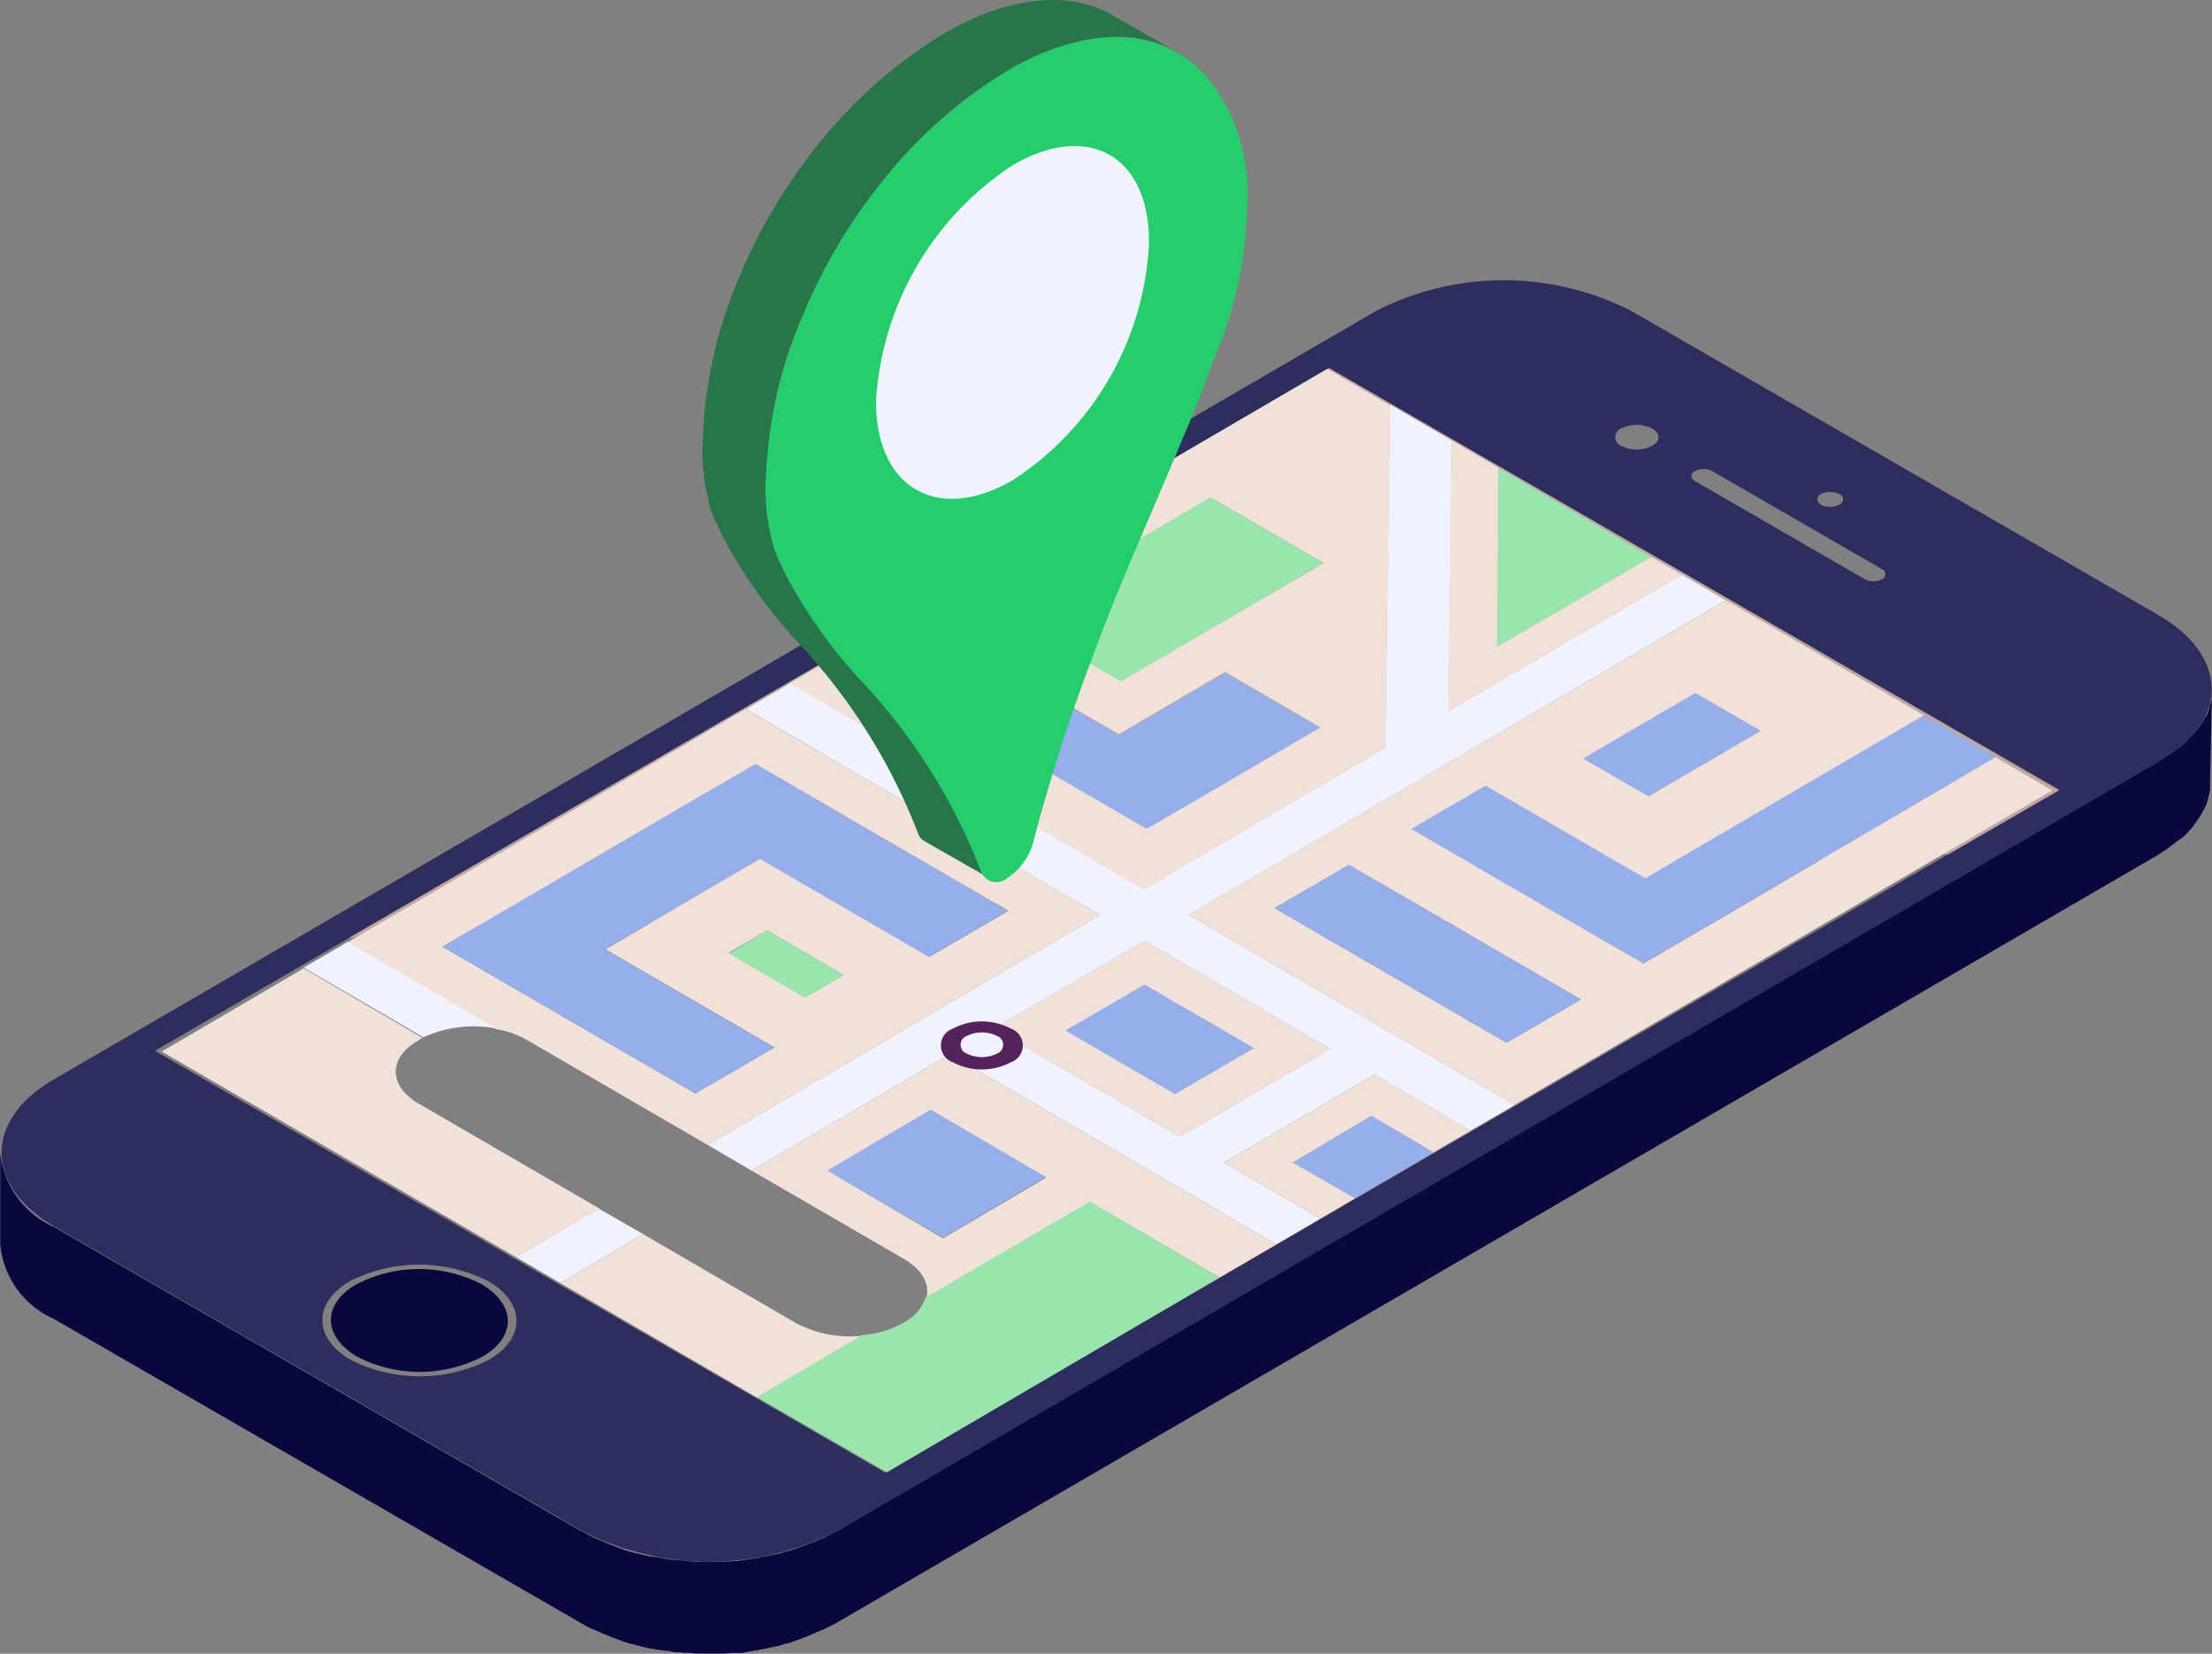
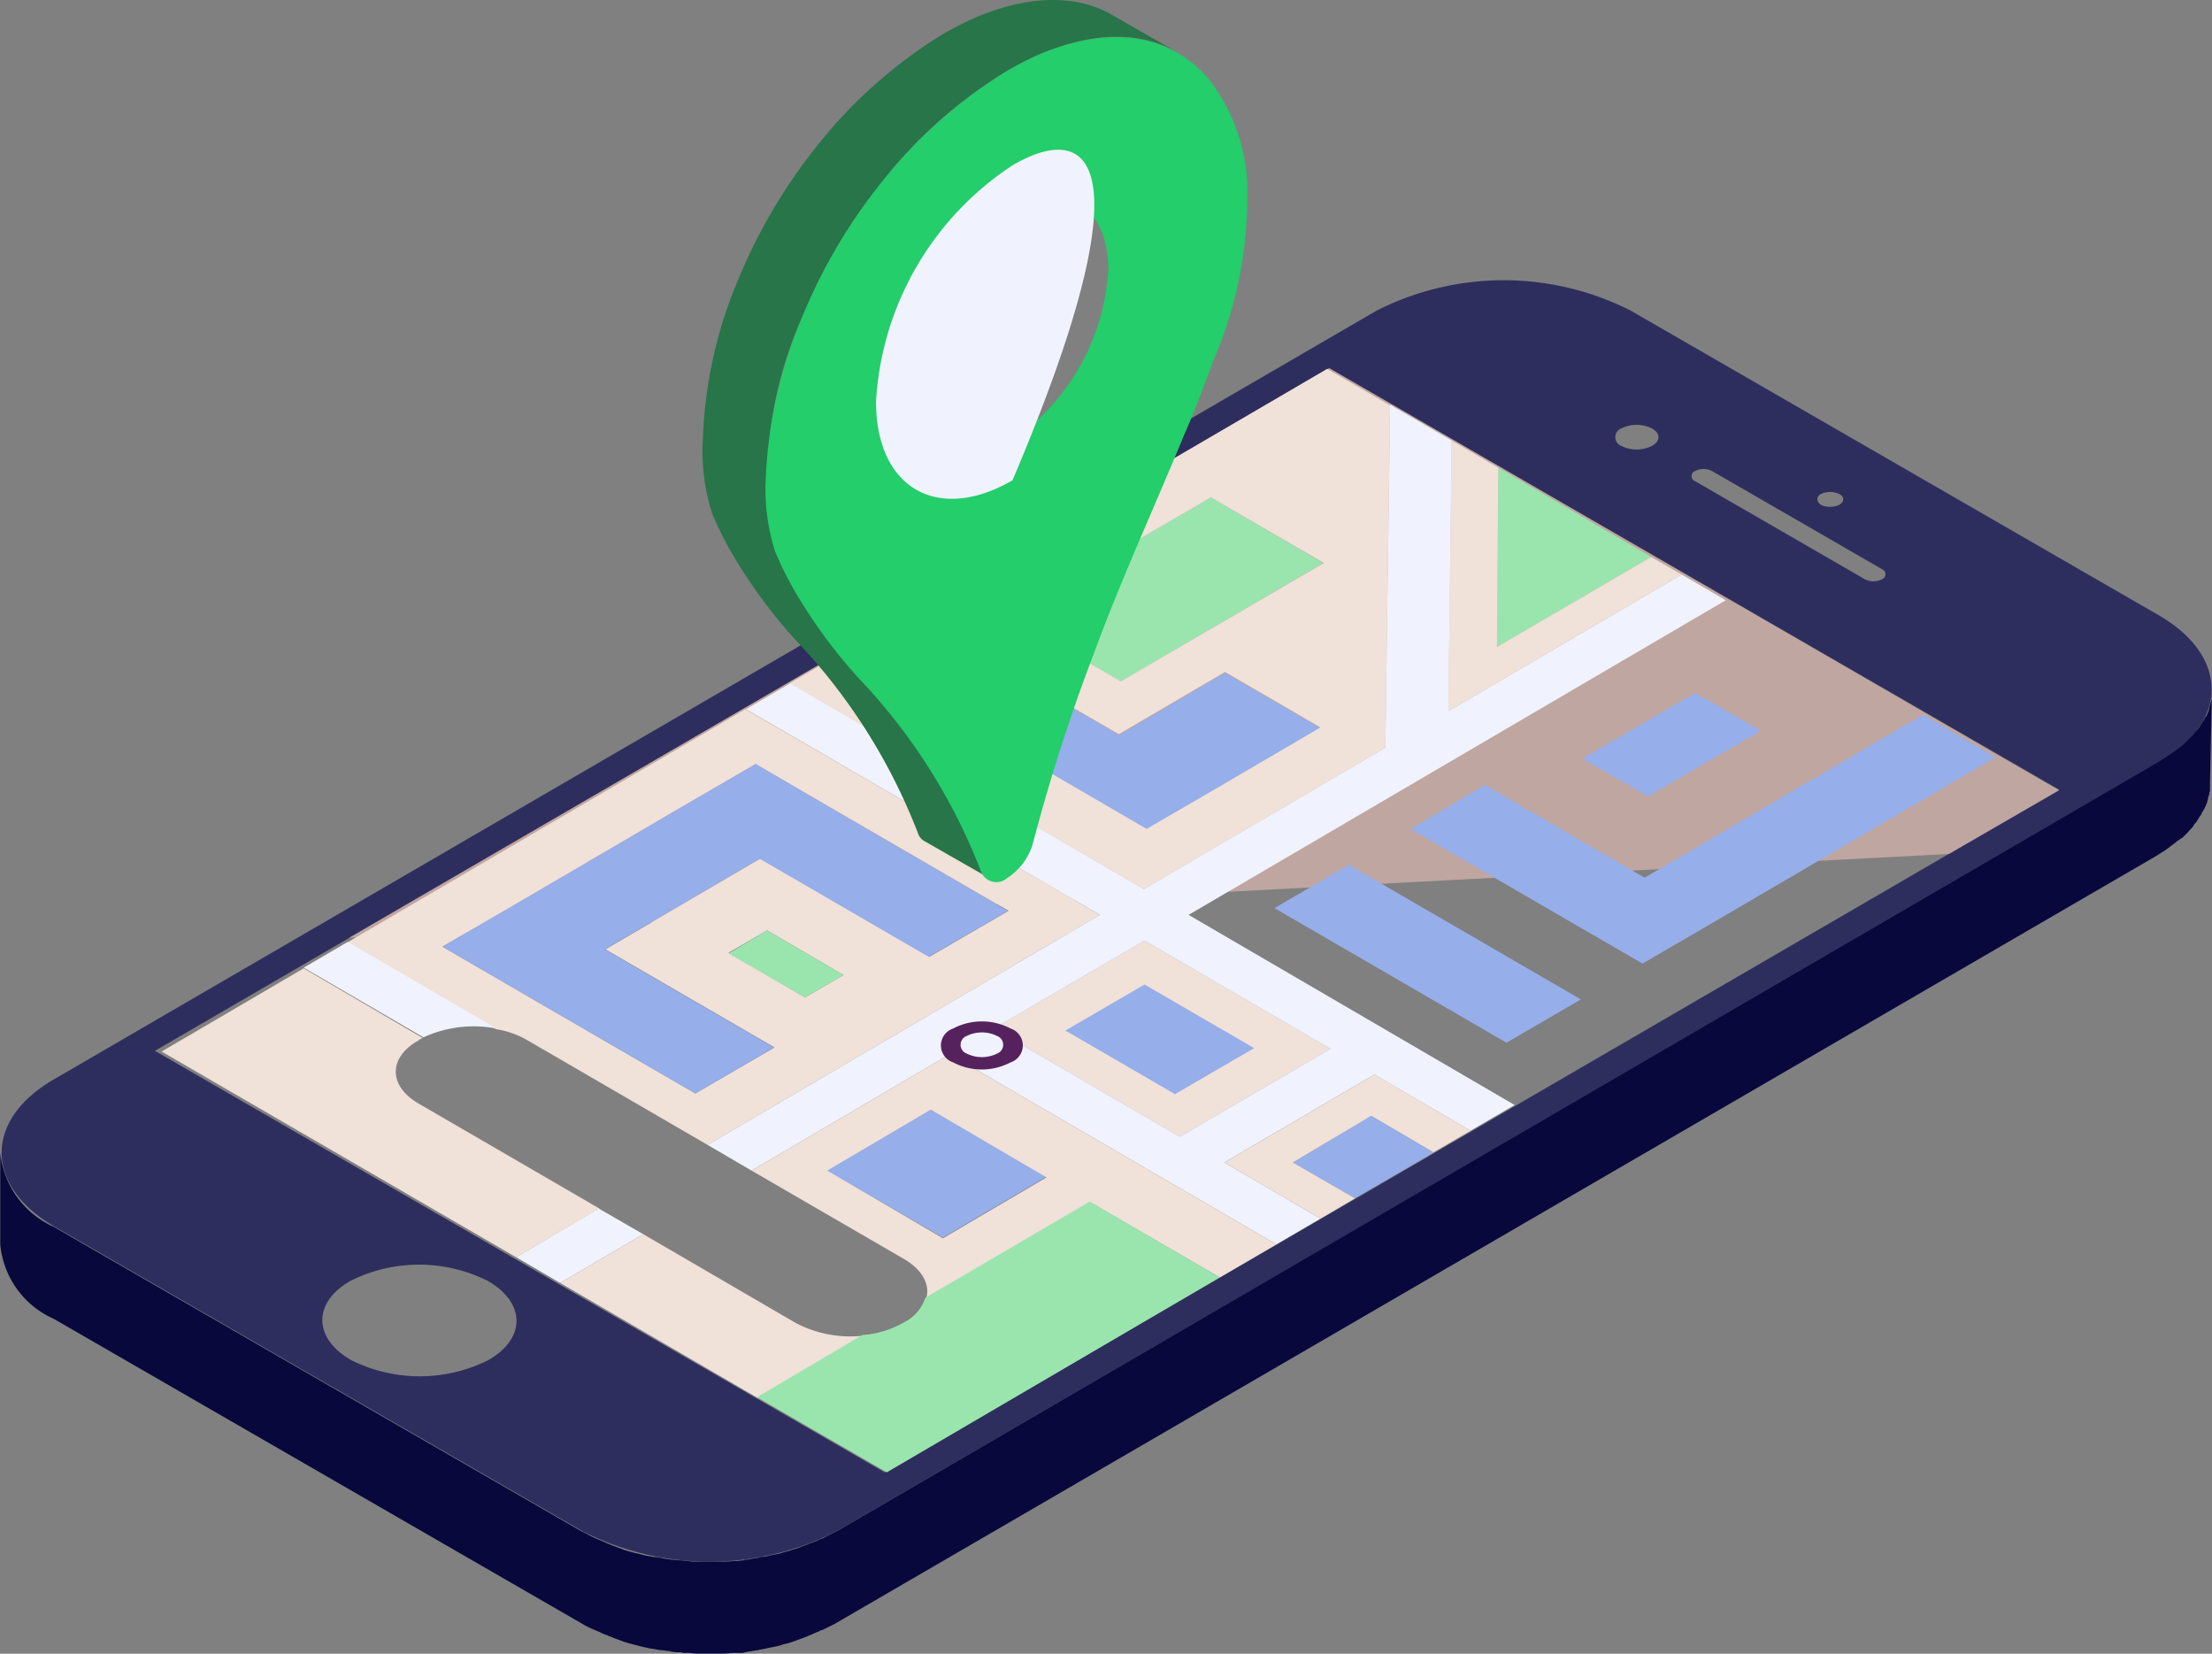
<svg xmlns="http://www.w3.org/2000/svg" width="89.718" height="67.061" viewBox="0 0 89.718 67.061">
  <rect x="0" y="0" width="89.718" height="67.061" fill="#808080" stroke="none" />
  <defs>
    <style>.a{fill:#2e2e5e;}.b{fill:#08083d;}.c,.h{fill:#dcb7af;}.c{opacity:0.7;}.d{fill:#9ae5ad;}.e{fill:#f0e1d9;}.f{fill:#96aee9;}.g{fill:#f0f3fe;}.i{fill:#56225e;}.j{fill:#277548;}.k{fill:#23ce6b;}</style>
  </defs>
  <g transform="translate(0 11.364)">
    <path class="a" d="M166.031,160.181c2.853,1.646,2.881,4.335.027,5.981L112.42,197.33a11.392,11.392,0,0,1-10.316,0L80.7,184.984c-2.853-1.646-2.881-4.335-.027-5.981l53.638-31.168a11.392,11.392,0,0,1,10.316,0Zm-8.505,9.685L162,167.26l-29.6-17.093L84.764,177.85l29.6,17.093,43.158-25.077M92.721,190.389a6.218,6.218,0,0,0,5.57,0c1.536-.878,1.509-2.332-.027-3.21a6.218,6.218,0,0,0-5.57,0c-1.536.878-1.509,2.332.027,3.21m55.2-36.052a.756.756,0,0,0-.686,0,.219.219,0,0,0,0,.412l6.887,3.978a.756.756,0,0,0,.686,0,.219.219,0,0,0,0-.412l-6.887-3.978m-2.442-1.729a1.4,1.4,0,0,0-1.235,0,.381.381,0,0,0,0,.713,1.4,1.4,0,0,0,1.235,0c.357-.192.357-.521,0-.713m7.6,2.661a.874.874,0,0,0-.741,0c-.192.11-.192.3,0,.439a.874.874,0,0,0,.741,0c.219-.137.219-.329,0-.439" transform="translate(-78.481 -146.6)" />
    <path class="b" d="M168.018,207v.329a.165.165,0,0,1-.027.11.207.207,0,0,1-.027.11c0,.027-.027.082-.027.11s-.027.055-.027.11c0,.027-.027.082-.027.11s-.027.055-.027.082c-.027.027-.027.082-.055.11,0,.027-.027.055-.055.082s-.027.082-.055.11-.027.055-.055.082c-.027.055-.055.082-.082.137-.027.027-.027.055-.055.082a.482.482,0,0,1-.11.137l-.055.055a1.373,1.373,0,0,1-.192.219l-.055.055-.165.165-.082.082c-.027.027-.082.055-.11.082a.378.378,0,0,1-.11.082c-.027.027-.082.055-.11.082s-.082.055-.11.082a.6.6,0,0,1-.137.082c-.027.027-.082.055-.11.082-.055.027-.082.055-.137.082s-.11.082-.165.11l-53.611,31.2-.494.247c-.055.027-.082.055-.137.055a3.352,3.352,0,0,1-.466.192.1.1,0,0,0-.055.027c-.165.055-.357.137-.521.192-.11.027-.247.082-.384.11-.082.027-.192.055-.274.082l-.412.082a1.168,1.168,0,0,1-.3.055.165.165,0,0,0-.11.027l-.494.082a.205.205,0,0,0-.137.027c-.11,0-.192.027-.3.027-.165,0-.329.027-.494.027h-1.07a1.811,1.811,0,0,1-.384-.027c-.11,0-.219-.027-.329-.027s-.247-.027-.357-.027c-.11-.027-.219-.027-.329-.055a1.855,1.855,0,0,0-.384-.055c-.11-.027-.192-.027-.3-.055-.165-.027-.3-.082-.466-.11-.11-.027-.192-.055-.3-.082-.055-.027-.11-.027-.165-.055-.137-.055-.3-.11-.439-.165-.055-.027-.082-.027-.137-.055-.137-.055-.247-.11-.384-.165-.055-.027-.137-.055-.192-.082-.192-.082-.357-.192-.549-.274l-21.4-12.346a3.691,3.691,0,0,1-2.167-3.018v3.731a3.67,3.67,0,0,0,2.167,3.018l21.4,12.346a3.418,3.418,0,0,0,.549.274c.055.027.137.055.192.082a1.679,1.679,0,0,0,.329.137c.027,0,.027.027.055.027.055.027.082.027.137.055.137.055.3.11.439.165.055.027.11.027.165.055.027,0,.055.027.11.027.055.027.137.027.192.055.137.027.3.082.466.11.027,0,.082.027.11.027.055,0,.11.027.192.027a1.852,1.852,0,0,0,.384.055c.055,0,.11.027.165.027a.347.347,0,0,1,.165.027,1.566,1.566,0,0,0,.357.027c.055,0,.11.027.165.027h.165c.11,0,.247.027.357.027H107.6c.165,0,.329-.027.494-.027h.274a.206.206,0,0,0,.137-.027l.494-.082a.165.165,0,0,0,.11-.027h.055c.082-.027.165-.027.247-.055l.412-.082c.11-.027.192-.055.274-.082a2.021,2.021,0,0,0,.384-.11c.027,0,.055-.027.082-.027.137-.055.3-.11.439-.165a.1.1,0,0,0,.055-.027c.165-.055.3-.137.466-.192.055-.027.082-.055.137-.055l.494-.247L165.8,213.749c.027-.027.055-.027.082-.055s.055-.027.082-.055c.055-.027.082-.055.137-.082.027-.027.082-.055.11-.082a.379.379,0,0,0,.11-.082c.027-.027.082-.055.11-.082s.082-.055.11-.082a.379.379,0,0,1,.11-.082c.027-.027.082-.055.11-.082.027,0,.027-.027.055-.027l.027-.027.165-.165.055-.055c.055-.082.137-.137.192-.219h0c0-.027.027-.027.027-.055.027-.055.082-.082.11-.137.027-.027.027-.055.055-.082.027-.055.055-.082.082-.137l.027-.027c0-.027.027-.027.027-.055.027-.027.027-.082.055-.11s.027-.055.055-.082.027-.082.055-.11c0-.027.027-.027.027-.055s0-.027.027-.055c0-.027.027-.082.027-.11s.027-.055.027-.11c0-.027.027-.082.027-.11s0-.027.027-.055v-.027a.165.165,0,0,1,.027-.11v-.3h0Z" transform="translate(-78.3 -190.428)" />
    <path class="c" d="M199.26,176.72l-4.472,2.579L129.9,182.7l39.756-23.1Z" transform="translate(-115.743 -156.033)" />
-     <path class="b" d="M133.336,293.367c1.4.823,1.427,2.14.027,2.936a5.526,5.526,0,0,1-5.076,0c-1.4-.823-1.427-2.14-.027-2.936A5.525,5.525,0,0,1,133.336,293.367Z" transform="translate(-113.801 -252.651)" />
    <path class="d" d="M305.856,177.922l-6.255,3.649.055-7.271Z" transform="translate(-238.883 -166.7)" />
    <path class="d" d="M240.085,181.361l-8.2,4.8L227.3,183.5l8.231-4.8Z" transform="translate(-186.419 -169.893)" />
    <path class="e" d="M301.866,175.732l-9.466,5.542.137-10.975,1.893,1.1-.055,7.271,6.255-3.649Z" transform="translate(-233.658 -163.798)" />
    <path class="f" d="M319.443,209.136l-4.582,2.661-2.661-1.536,4.582-2.661Z" transform="translate(-248.026 -190.864)" />
    <path class="f" d="M227.785,203.657l-4.308,2.5-2.744,1.619-3.869-2.25-6.365-3.7,2.716-1.619,6.393,3.731,4.308-2.524Z" transform="translate(-174.229 -185.494)" />
    <path class="e" d="M219.172,175.064l-9.795,5.734L195,172.458,216.812,159.7l2.552,1.482Zm-6.941,1.7,4.308-2.524-3.869-2.25-4.308,2.524-6.393-3.7-2.744,1.591,6.393,3.7,3.869,2.25,2.744-1.591m-.137-11.853-8.231,4.8,4.582,2.661,8.231-4.8-4.582-2.661" transform="translate(-162.982 -156.106)" />
    <path class="f" d="M310.533,212.529l-11.3,6.612-3.018,1.756-2.936-1.7-6.475-3.759,3.018-1.783,6.475,3.759,11.3-6.612Z" transform="translate(-229.595 -193.186)" />
    <path class="e" d="M136.9,223.416a3.621,3.621,0,0,0-1.262-.439l-6.036-3.512L145.76,210l14.377,8.341-15.913,9.328Zm-3.43-3.786,3.4,1.975,6.859,3.978,3.21-1.866-6.859-3.978,6.283-3.676,6.859,3.978,3.21-1.866-6.859-3.978-3.4-1.975-3.21,1.866-6.283,3.676-3.21,1.866m16.27,1.152-3.1-1.811-1.564.905,3.1,1.811,1.564-.905" transform="translate(-115.525 -192.605)" />
    <path class="d" d="M190.664,244.511l-1.564.905-3.1-1.783,1.564-.933Z" transform="translate(-156.451 -216.333)" />
    <path class="g" d="M123.2,245.443l1.783-1.043,6.036,3.512a4.884,4.884,0,0,0-2.963.357Z" transform="translate(-110.881 -217.567)" />
-     <path class="e" d="M286.732,200.265l2.3,1.344-21.812,12.758L254,206.658,275.812,193.9l8.012,4.664-11.3,6.612-6.475-3.759-3.018,1.756,6.475,3.759,2.936,1.7,3.018-1.756ZM266.9,211.844l3.018-1.756-9.411-5.46-3.018,1.756,9.411,5.46m7.655-14.185L270,200.32l2.661,1.536,4.554-2.661-2.661-1.536" transform="translate(-205.794 -180.922)" />
    <path class="f" d="M279.129,238.46l-3.018,1.756-9.411-5.46L269.718,233Z" transform="translate(-215.009 -209.295)" />
    <path class="f" d="M166.637,224.054l-3.21,1.866-6.859-3.978-6.283,3.676,6.859,3.978-3.183,1.866-6.859-3.978-3.4-1.975,3.21-1.866,6.283-3.677,3.21-1.866,3.375,1.975Z" transform="translate(-125.756 -198.483)" />
    <path class="f" d="M275.134,271.582l-3.21,1.866h0l-2.524-1.454,3.183-1.893,2.524,1.482Z" transform="translate(-216.969 -236.216)" />
    <path class="e" d="M259.3,267.567,265.391,264l3.9,2.277-1.509.878-2.524-1.482-3.183,1.893,2.524,1.454-1.4.823Z" transform="translate(-209.64 -231.789)" />
    <path class="f" d="M209.417,271.916l-4.2,2.469-4.719-2.716,4.225-2.469Z" transform="translate(-166.972 -235.563)" />
    <path class="g" d="M213.848,194.439l-3.9-2.277-6.091,3.567,3.9,2.277-1.783,1.043-13.252-7.71-8.039,4.719-1.783-1.043,15.913-9.328-14.349-8.341,1.783-1.043,14.349,8.341,9.795-5.734.192-13.91,2.5,1.454-.137,10.975,9.466-5.542,1.783,1.043-21.785,12.758,13.224,7.71Z" transform="translate(-154.201 -159.952)" />
    <path class="g" d="M154.6,285.775l3.347-1.975,1.811,1.043-3.375,1.975Z" transform="translate(-133.666 -246.157)" />
    <path class="e" d="M189.4,265.719,197.439,261l13.252,7.71-2.3,1.344-5.24-3.046-6.667,3.9c.165-.549-.137-1.152-.878-1.591Zm7.271-2.469-4.2,2.469,4.692,2.744,4.2-2.469-4.692-2.744" transform="translate(-158.918 -229.613)" />
    <path class="e" d="M170.648,291.194a4.755,4.755,0,0,0,2.744.521l-4.28,2.524-8.011-4.664,3.375-1.975Z" transform="translate(-138.383 -248.914)" />
    <path class="d" d="M208.967,285.873l-13.5,7.9-5.268-3.046,4.28-2.524a3.869,3.869,0,0,0,1.7-.521,1.689,1.689,0,0,0,.85-.988l6.667-3.9Z" transform="translate(-159.498 -245.431)" />
    <path class="h" d="M243.527,253.279l-3.21,1.866-4.417-2.579,3.183-1.866Z" transform="translate(-192.66 -222.139)" />
    <path class="f" d="M232.745,252.157l-7.545-4.39,6.118-3.567,7.545,4.39Z" transform="translate(-184.896 -217.422)" />
    <path class="e" d="M238.863,248.59l-6.118,3.567-7.545-4.39,6.118-3.567Zm-6.31,1.838,3.21-1.866-4.445-2.579-3.21,1.866,4.445,2.579" transform="translate(-184.896 -217.422)" />
    <path class="e" d="M112.626,253.787l7.326,4.253-3.375,1.976L102.2,251.675l5.762-3.375,4.829,2.826a.688.688,0,0,0-.192.11C111.391,251.922,111.391,253.074,112.626,253.787Z" transform="translate(-95.643 -220.397)" />
    <path class="i" d="M220.226,256.438a.723.723,0,0,1,0,1.372,2.5,2.5,0,0,1-2.332,0,.723.723,0,0,1,0-1.372A2.5,2.5,0,0,1,220.226,256.438Z" transform="translate(-179.236 -226.093)" />
    <path class="g" d="M221.782,257.919a.381.381,0,0,1,0,.713,1.394,1.394,0,0,1-1.235,0,.381.381,0,0,1,0-.713A1.394,1.394,0,0,1,221.782,257.919Z" transform="translate(-181.34 -227.272)" />
  </g>
  <g transform="translate(28.496 0)">
    <path class="j" d="M201.828,187.035a22.211,22.211,0,0,1,3.246-5.482,19.45,19.45,0,0,1,5.056-4.47,12.972,12.972,0,0,1,1.49-.745c2.235-.9,4.1-.8,5.428,0l2.608,1.49c-1.384-.8-3.193-.9-5.428,0a9.727,9.727,0,0,0-1.49.745,18.626,18.626,0,0,0-5.056,4.47,22.212,22.212,0,0,0-3.246,5.482A16.329,16.329,0,0,0,203,195.018a11.022,11.022,0,0,0,.373,2.98,9.766,9.766,0,0,0,1.011,1.969,18.522,18.522,0,0,0,2.395,3.193,23.766,23.766,0,0,1,4.949,7.823.545.545,0,0,0,.266.319l-2.608-1.49a.545.545,0,0,1-.266-.319,23.764,23.764,0,0,0-4.949-7.823,20.836,20.836,0,0,1-2.395-3.193,13.585,13.585,0,0,1-1.011-1.969,8.3,8.3,0,0,1-.373-2.98A18.128,18.128,0,0,1,201.828,187.035Z" transform="translate(-200.381 -175.699)" />
    <path class="k" d="M206.681,189.852a22.211,22.211,0,0,1,3.246-5.482,19.449,19.449,0,0,1,5.056-4.47,12.974,12.974,0,0,1,1.49-.745c3.087-1.224,5.375-.532,6.759,1.171a7.524,7.524,0,0,1,1.49,4.79,16.761,16.761,0,0,1-1.384,6.546c-.373,1.011-.745,2.022-1.171,2.98-1.224,2.98-2.555,5.854-3.672,8.888a74.563,74.563,0,0,0-2.448,7.61,2.482,2.482,0,0,1-1.064,1.49.663.663,0,0,1-1.064-.266,23.763,23.763,0,0,0-4.949-7.823,20.832,20.832,0,0,1-2.395-3.193,13.584,13.584,0,0,1-1.011-1.969,8.3,8.3,0,0,1-.373-2.98A18.709,18.709,0,0,1,206.681,189.852Zm8.3,5.162a9,9,0,0,0,4.1-7.078c0-2.608-1.863-3.619-4.1-2.342a9.06,9.06,0,0,0-4.1,7.078c0,2.555,1.863,3.619,4.1,2.342" transform="translate(-202.626 -177.026)" />
-     <path class="g" d="M219.135,187.612a12.3,12.3,0,0,0-5.535,9.579c0,3.512,2.5,4.949,5.535,3.193a12.155,12.155,0,0,0,5.535-9.579C224.723,187.24,222.222,185.8,219.135,187.612Z" transform="translate(-206.565 -180.906)" />
+     <path class="g" d="M219.135,187.612a12.3,12.3,0,0,0-5.535,9.579c0,3.512,2.5,4.949,5.535,3.193C224.723,187.24,222.222,185.8,219.135,187.612Z" transform="translate(-206.565 -180.906)" />
  </g>
</svg>